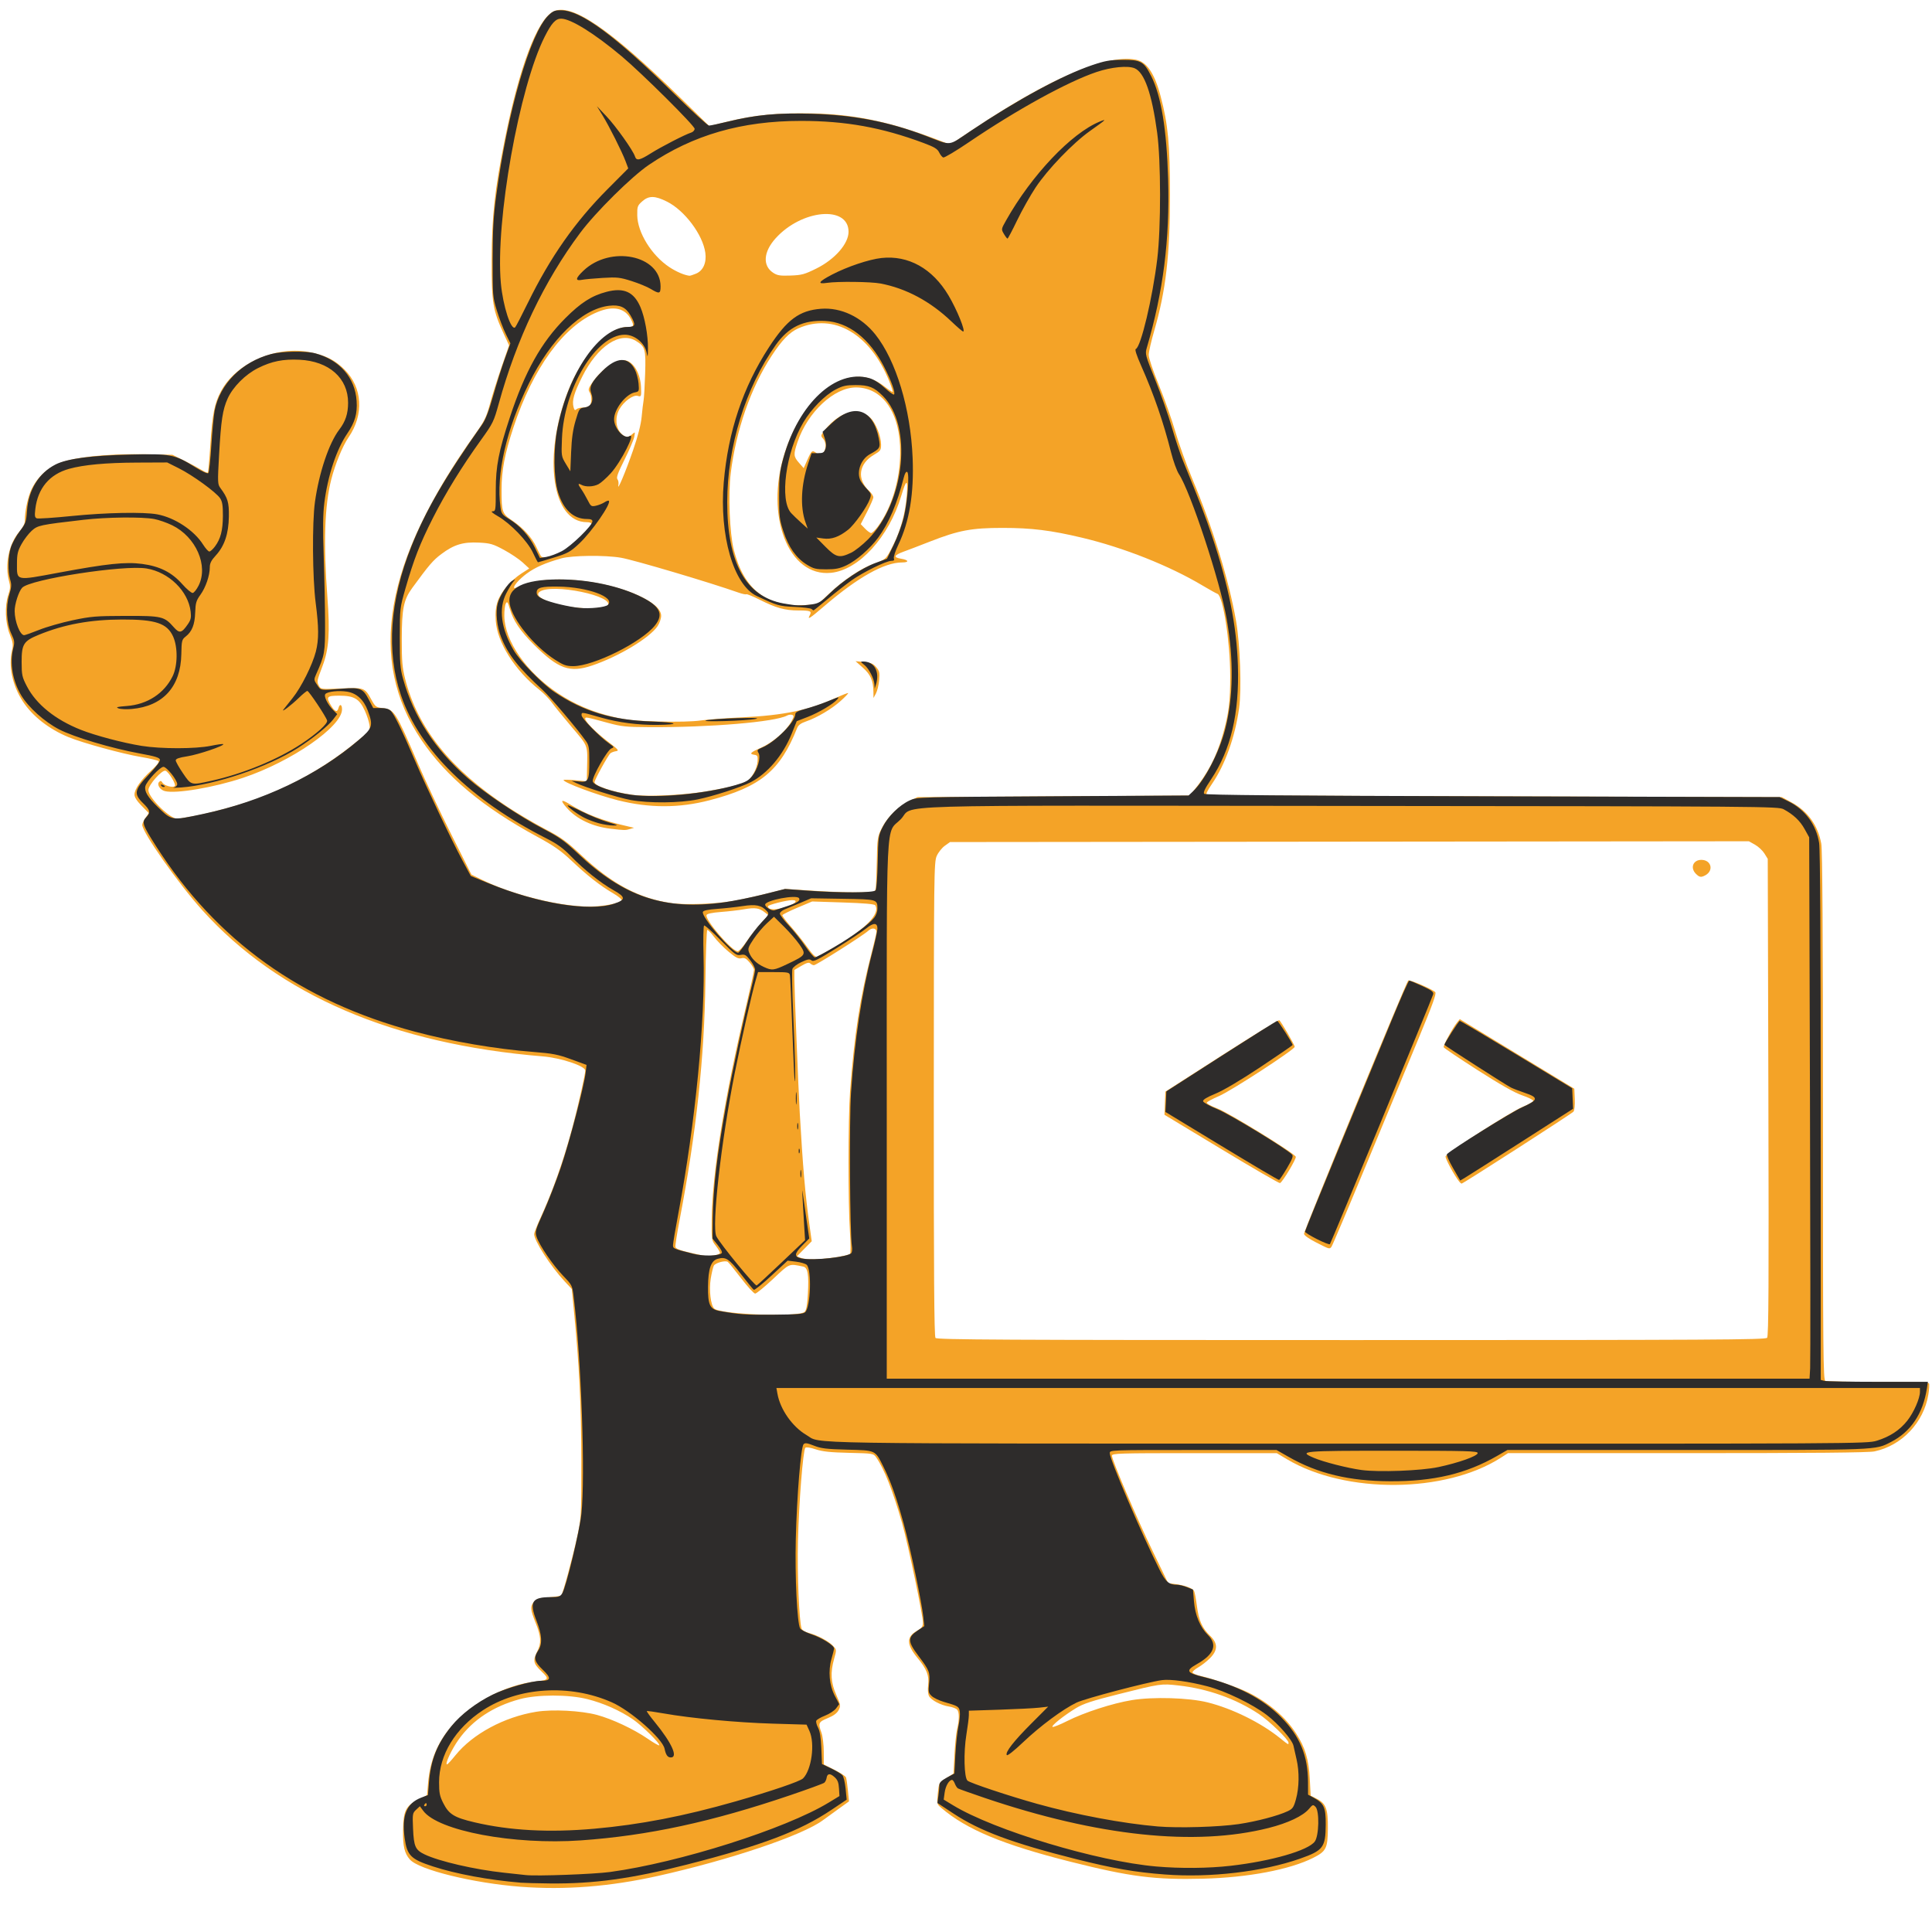
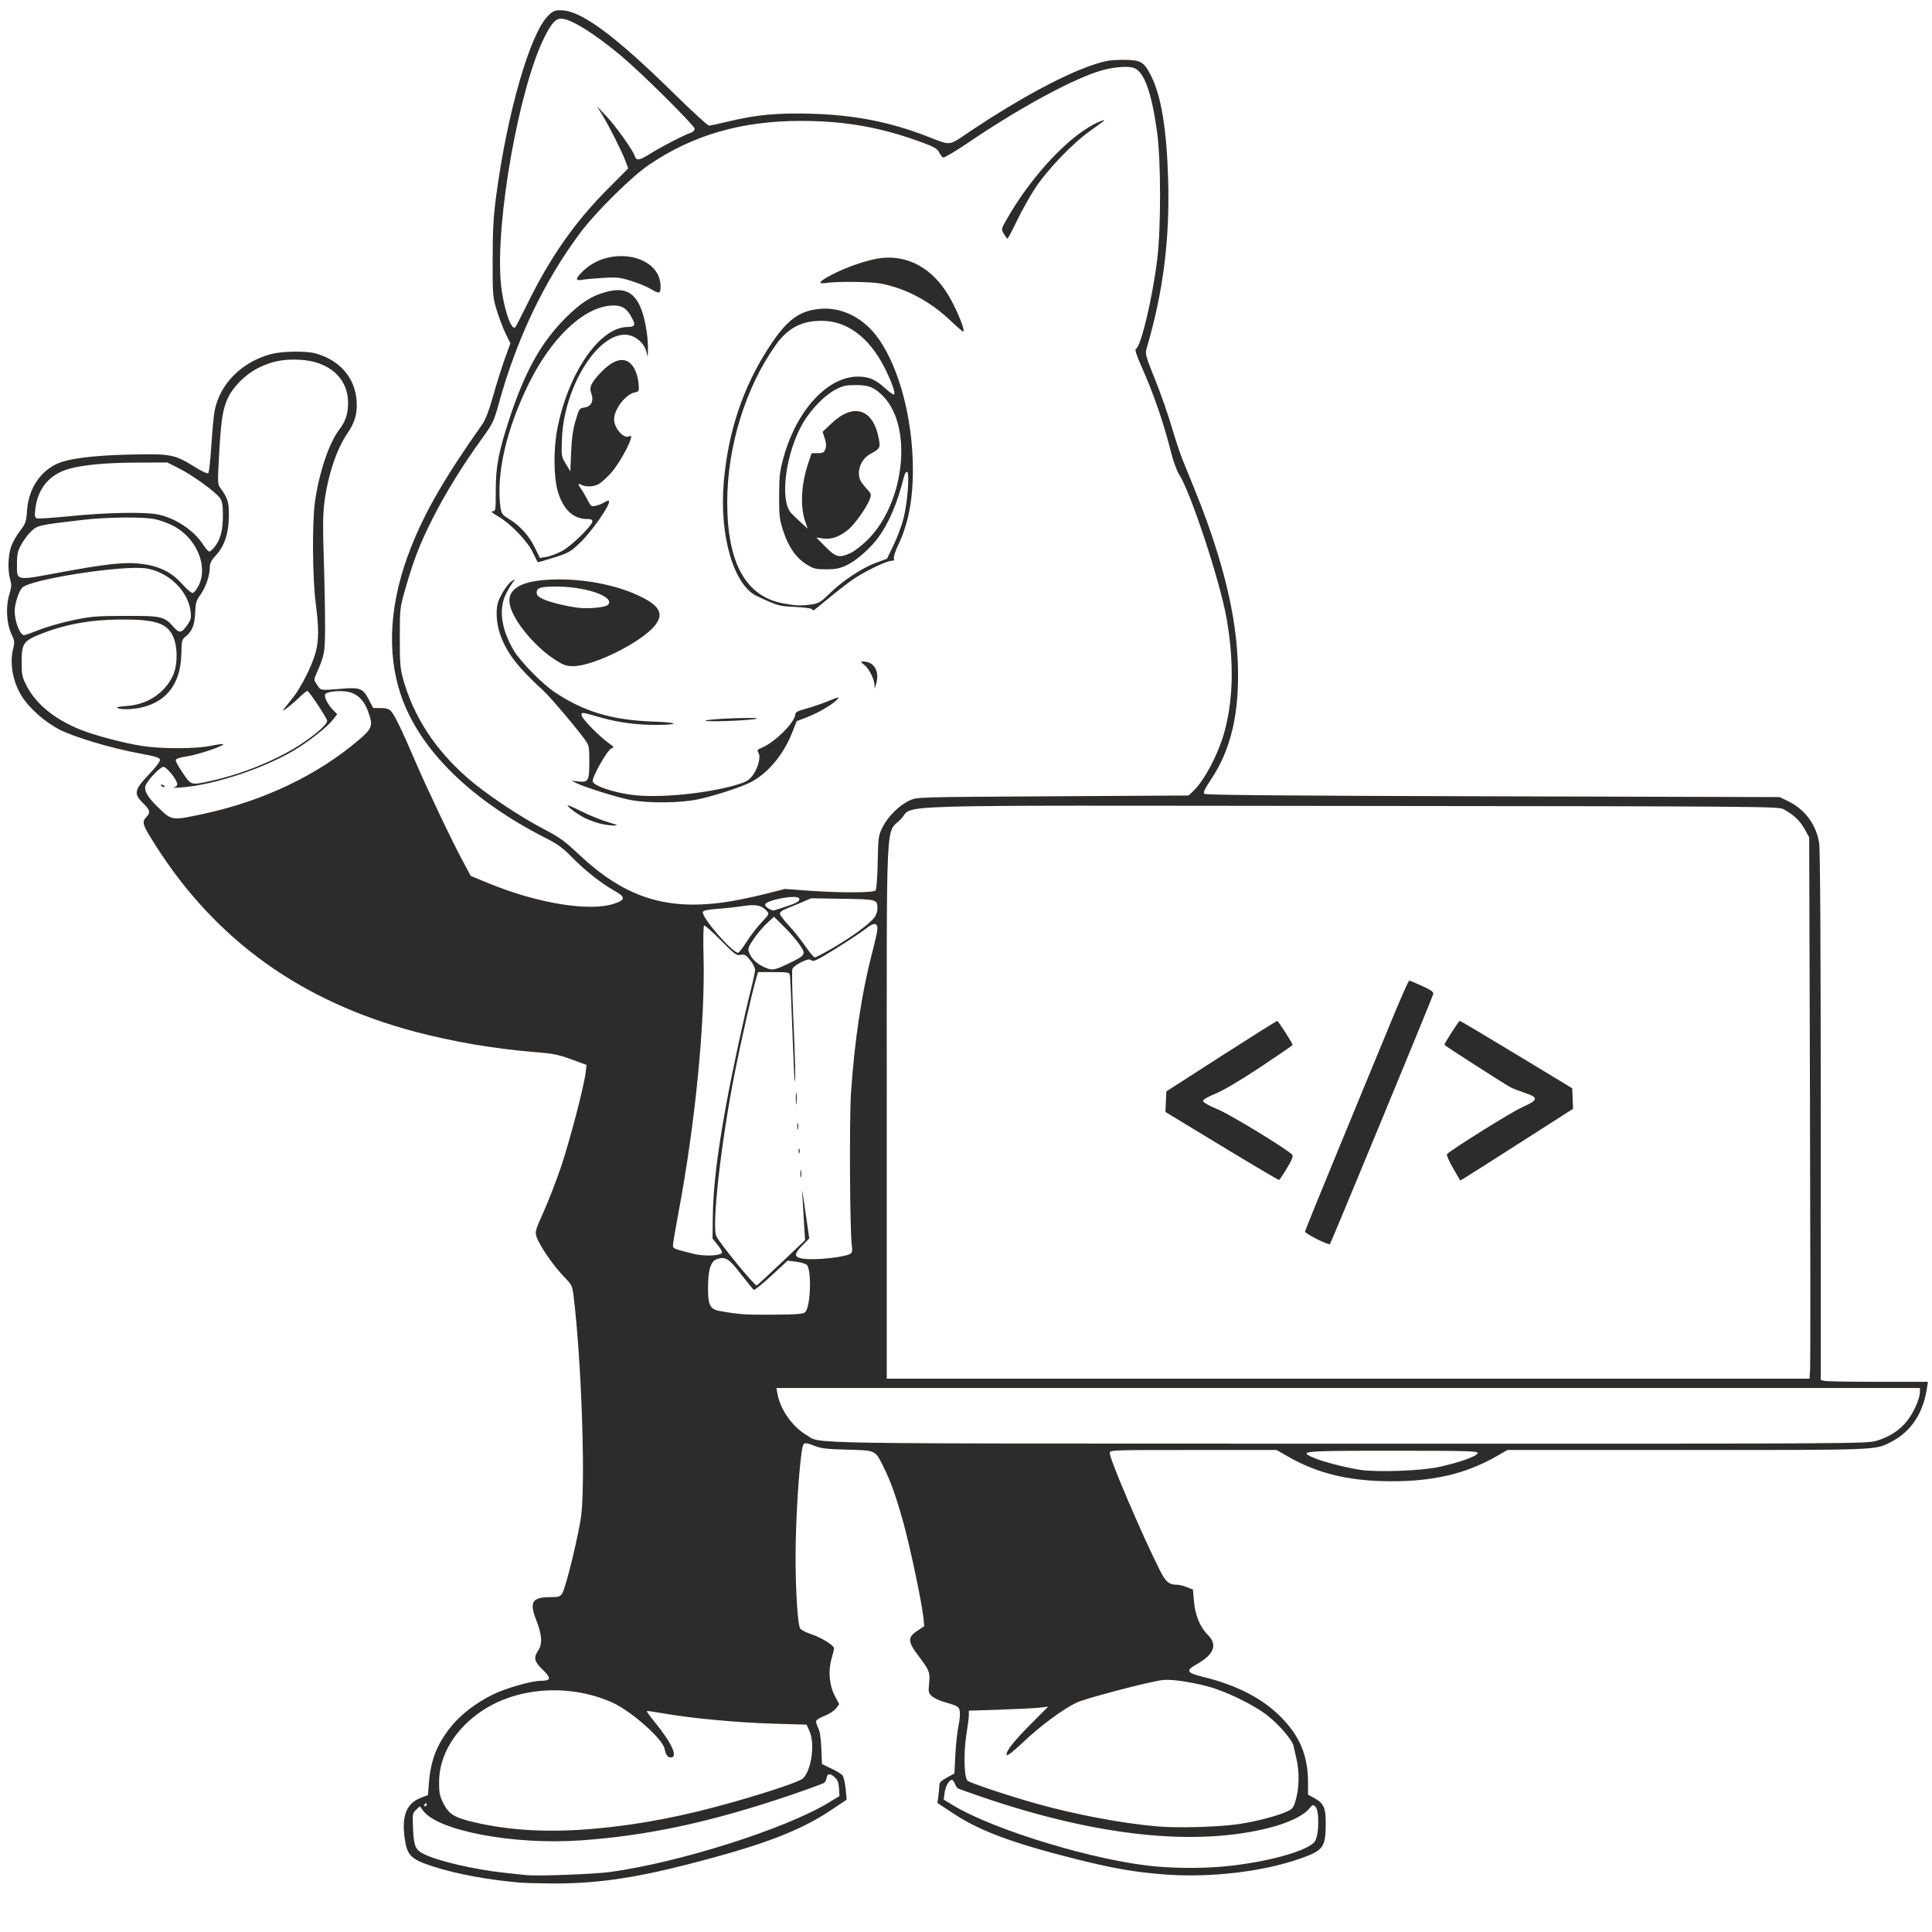
<svg xmlns="http://www.w3.org/2000/svg" width="800" height="800" version="1.1" viewBox="0 0 330 330">
  <g transform="translate(0,33)">
    <g transform="translate(91.924 -140.3)" stroke-width=".265">
-       <path d="m-3.029 429.57c-8.07-0.619-17.33-2.898-18.88-4.647-0.927-1.045-1.214-2.268-1.174-4.989 0.05-3.352 0.458-4.175 2.601-5.249l1.498-0.751 0.172-2.027c0.346-4.068 1.747-7.307 4.428-10.233 3.442-3.756 8.951-6.594 13.885-7.152 2.37-0.268 2.453-0.409 1.037-1.765-1.376-1.318-1.483-1.839-0.696-3.382 0.726-1.422 0.665-2.531-0.265-4.853-0.924-2.308-0.967-2.812-0.31-3.624 0.398-0.491 0.843-0.627 2.497-0.763 1.107-0.09 2.087-0.239 2.178-0.33 0.27-0.27 1.946-6.447 2.716-10.01 0.704-3.256 0.715-3.456 0.71-12.965-4e-3 -9.396-0.353-16.431-1.284-25.861l-0.345-3.502-1.193-1.275c-2.397-2.563-5.235-6.954-5.235-8.101 0-0.214 0.427-1.319 0.948-2.455 2.24-4.881 4.075-10.069 5.642-15.956 0.938-3.524 2.142-8.874 2.142-9.52 0-0.781-4.168-2.169-7.276-2.424-25.562-2.097-45.075-10.476-58.139-24.965-4.07-4.514-10.255-13.304-10.255-14.575 0-0.234 0.253-0.781 0.563-1.216l0.563-0.791-1.225-1.243c-0.818-0.83-1.225-1.47-1.225-1.925 0-0.944 1.073-2.488 2.857-4.113 0.959-0.873 1.412-1.46 1.244-1.611-0.146-0.131-1.515-0.449-3.043-0.708-3.144-0.532-9.908-2.386-12.325-3.379-3.35-1.376-6.183-3.596-7.832-6.139-1.78-2.745-2.452-5.996-1.808-8.75 0.206-0.883 0.139-1.329-0.403-2.691-0.779-1.953-0.88-4.875-0.236-6.767 0.326-0.958 0.355-1.434 0.134-2.23-0.791-2.849-0.064-6.42 1.736-8.522 0.605-0.706 0.952-1.381 0.943-1.831-0.03-1.549 0.538-4.199 1.171-5.465 1.265-2.532 3.322-4.141 6.247-4.885 2.9-0.739 8.001-1.141 13.167-1.038l4.63 0.092 1.984 0.982c1.091 0.54 2.422 1.253 2.958 1.584 0.535 0.331 1.032 0.544 1.103 0.473 0.071-0.071 0.266-2.249 0.434-4.839 0.331-5.126 0.698-6.969 1.795-9.028 2.606-4.887 9.551-7.898 15.374-6.665 2.621 0.555 4.132 1.327 5.746 2.936 3.081 3.072 3.351 7.7 0.676 11.589-1.004 1.46-2.269 4.54-2.936 7.149-1.15 4.497-1.365 10.95-0.671 20.103 0.46 6.064 0.263 8.901-0.816 11.759-0.996 2.637-1.007 2.699-0.64 3.385 0.336 0.628 0.355 0.63 3.806 0.484 3.973-0.168 4.043-0.141 5.171 1.911 0.676 1.23 0.79 1.313 1.991 1.453 1.914 0.223 2.177 0.642 5.977 9.509 1.216 2.838 3.764 8.255 5.663 12.039l3.452 6.879 1.72 0.847c5.302 2.611 13.353 4.624 18.448 4.613 2.394-5e-3 5.16-0.55 5.489-1.082 0.083-0.135-0.583-0.676-1.481-1.202-2.212-1.296-4.312-2.942-7.058-5.53-1.835-1.73-3.025-2.562-5.873-4.108-9.286-5.04-15.558-10.275-19.772-16.503-9.308-13.756-6.361-30.532 9.189-52.31 1.56-2.185 1.887-2.853 2.497-5.108 0.386-1.427 1.28-4.264 1.986-6.305l1.284-3.711-0.889-1.925c-1.892-4.095-2.101-5.357-2.084-12.585 0.018-7.458 0.514-12.023 2.244-20.638 2.485-12.373 5.535-20.455 8.25-21.858 3.046-1.575 9.633 2.877 21.639 14.625l5.038 4.93 2.838-0.699c4.396-1.083 7.924-1.486 13.024-1.485 8.46 5.3e-4 14.844 1.296 24.092 4.89l1.206 0.469 3.968-2.654c12.935-8.651 22.658-12.816 27.709-11.868 1.888 0.354 3.224 2.329 4.272 6.313 1.263 4.8 1.573 8.116 1.576 16.864 4e-3 10.222-0.704 16.324-2.679 23.103-0.517 1.773-0.941 3.64-0.944 4.149-3e-3 0.542 0.715 2.681 1.731 5.159 0.954 2.328 2.217 5.9 2.807 7.938 0.589 2.037 1.906 5.701 2.927 8.142 3.503 8.38 6.191 17.104 7.44 24.145 0.705 3.978 0.981 11.787 0.528 14.98-0.698 4.922-2.37 9.596-4.612 12.886-0.869 1.276-1.095 1.767-0.898 1.955 0.036 0.035 22.152 0.124 49.146 0.198l49.08 0.135 1.659 0.899c2.754 1.494 4.485 3.897 5.065 7.031 0.201 1.086 0.288 15.236 0.288 46.594 0 40.822 0.039 45.05 0.419 45.195 0.23 0.088 4.271 0.161 8.98 0.161 5.136 0 8.624 0.101 8.717 0.252 0.086 0.139 0.037 0.987-0.107 1.885-0.771 4.786-4.524 8.748-9.224 9.738-0.985 0.207-10.494 0.295-31.991 0.295h-30.589l-1.222 0.784c-9.479 6.082-26.505 6.211-36.497 0.275l-1.782-1.058h-14.074c-12.9 0-14.074 0.036-14.074 0.436 0 0.761 4.197 10.598 6.949 16.288l2.65 5.479 1.22 0.159c1.645 0.214 2.971 0.703 3.214 1.185 0.11 0.218 0.326 1.373 0.48 2.567 0.318 2.471 0.902 3.783 2.264 5.091 1.335 1.283 1.324 2.462-0.039 3.825-0.543 0.543-1.436 1.24-1.984 1.548-0.548 0.308-0.996 0.698-0.996 0.866s0.685 0.459 1.521 0.646c2.029 0.453 6.461 2.006 8.122 2.846 3.457 1.748 6.261 4.164 8.055 6.941 1.553 2.402 2.162 4.426 2.336 7.765l0.15 2.858 1.015 0.518c1.605 0.819 1.955 1.743 1.925 5.091-0.03 3.395-0.279 3.893-2.512 5.019-3.98 2.008-11.122 3.361-18.785 3.559-8.234 0.213-12.45-0.325-22.597-2.88-11.596-2.92-17.836-5.518-22.146-9.219-0.754-0.648-0.766-0.699-0.583-2.483 0.187-1.819 0.189-1.823 1.431-2.595l1.243-0.773 0.168-3.226c0.093-1.774 0.299-3.762 0.458-4.417 0.375-1.54 0.376-2.833 3e-3 -3.281-0.163-0.196-0.781-0.434-1.374-0.529-1.421-0.227-3.053-1.077-3.433-1.789-0.183-0.342-0.243-1.095-0.15-1.881 0.194-1.634-0.226-2.702-1.821-4.64-1.884-2.289-1.918-3.583-0.121-4.609 0.859-0.49 1.053-0.748 1.055-1.396 3e-3 -1.286-2.548-13.472-3.573-17.065-1.538-5.39-3.066-9.268-4.397-11.155-0.496-0.704-0.499-0.704-4.662-0.801-3.191-0.074-4.523-0.215-5.691-0.602-0.943-0.312-1.616-0.41-1.764-0.257-0.395 0.409-1.101 9.349-1.263 15.991-0.136 5.551 0.189 13.412 0.615 14.877 0.077 0.264 0.598 0.582 1.237 0.754 1.544 0.416 3.379 1.391 4.127 2.193 0.631 0.677 0.632 0.682 0.198 2.226-0.665 2.37-0.566 4.036 0.368 6.162 0.753 1.716 0.778 1.874 0.405 2.595-0.273 0.528-0.855 0.958-1.86 1.375-1.595 0.661-1.671 0.837-1.074 2.494 0.21 0.583 0.386 2.037 0.393 3.238l0.012 2.179 1.819 0.916c1 0.504 1.885 1.088 1.966 1.299 0.081 0.211 0.229 1.219 0.33 2.24l0.183 1.856-1.686 1.208c-0.927 0.665-2.179 1.572-2.781 2.016-3.523 2.597-15.846 6.756-28.168 9.506-8.187 1.827-15.863 2.431-23.483 1.847zm-11.108-22.448c2.941-3.649 8.341-6.557 13.819-7.441 2.757-0.445 7.646-0.191 10.348 0.536 2.623 0.706 6.299 2.433 8.692 4.081 0.997 0.687 1.874 1.188 1.949 1.113 0.244-0.245-2.93-3.375-4.524-4.46-2.188-1.491-5.038-2.751-7.758-3.432-3.232-0.809-8.545-0.802-11.557 0.016-4.501 1.222-8.011 3.538-10.389 6.854-1.234 1.72-2.449 4.327-1.997 4.282 0.1-0.01 0.737-0.707 1.416-1.549zm142.3-2.16c0-0.537-3.292-3.718-5.073-4.902-3.916-2.603-8.711-4.306-13.712-4.868-2.985-0.336-3.055-0.326-10.288 1.495-4.488 1.129-5.979 1.619-7.212 2.368-2.109 1.281-4.37 3.095-4.008 3.215 0.162 0.054 1.274-0.394 2.471-0.996 2.954-1.486 7.745-3.036 11.064-3.581 3.627-0.595 9.745-0.411 12.946 0.39 4.219 1.056 9.06 3.445 12.357 6.096 1.482 1.192 1.455 1.178 1.455 0.782zm81.751-69.159c0.253-0.305 0.3-9.252 0.215-41.096l-0.109-40.706-0.567-0.917c-0.312-0.504-1.036-1.181-1.611-1.503l-1.044-0.587-136.45 0.135-0.893 0.637c-0.491 0.35-1.112 1.132-1.38 1.738-0.466 1.053-0.487 2.863-0.5 41.532-0.01 29.832 0.066 40.527 0.288 40.794 0.253 0.305 11.46 0.363 71.012 0.363 61.992 0 70.751-0.048 71.035-0.39zm-77.054-16.295c-1.252-0.64-2.05-1.211-2.05-1.467 0-0.569 17.478-43.056 17.799-43.266 0.267-0.175 4.061 1.455 4.612 1.98 0.245 0.234-0.397 2.027-2.81 7.844-1.72 4.147-5.717 13.791-8.883 21.431-3.165 7.64-5.874 14.039-6.02 14.221-0.353 0.441-0.303 0.455-2.648-0.744zm-16.15-15.919-9.734-5.876 0.076-1.975 0.076-1.975 9.623-6.165c5.293-3.391 9.716-6.107 9.831-6.037 0.292 0.18 2.639 4.219 2.639 4.541 0 0.466-10.905 7.56-12.95 8.424-1.083 0.458-2.012 0.959-2.063 1.113-0.051 0.155 0.775 0.609 1.837 1.01 1.933 0.729 13.127 7.623 13.359 8.228 0.132 0.343-2.28 4.371-2.697 4.504-0.146 0.046-4.645-2.56-9.998-5.792zm40.621 5.55c-0.866-1.076-2.455-4.022-2.337-4.331 0.234-0.609 10.999-7.531 13.055-8.394 1.055-0.443 1.918-0.934 1.918-1.091s-0.849-0.574-1.886-0.928c-1.289-0.439-3.697-1.801-7.607-4.303-3.146-2.014-5.76-3.776-5.809-3.917-0.098-0.284 1.514-3.272 2.269-4.204l0.483-0.596 19.561 11.886 0.079 1.778c0.047 1.061-0.043 1.925-0.224 2.142-0.299 0.361-18.84 12.288-19.101 12.288-0.075 0-0.255-0.149-0.402-0.331zm40.418-52.586c-1.015-1.015-0.482-2.381 0.929-2.381 1.701 0 2.168 1.838 0.67 2.64-0.721 0.386-1 0.341-1.599-0.259zm-152.23 74.817c0.282-0.282 0.445-1.19 0.547-3.044 0.185-3.351-0.015-4.524-0.799-4.684-2.497-0.51-2.233-0.618-5.131 2.099-1.475 1.383-2.859 2.514-3.074 2.514-0.215 0-1.3-1.185-2.411-2.634s-2.133-2.705-2.273-2.791c-0.452-0.279-2.122 0.182-2.375 0.655-0.135 0.253-0.374 1.262-0.531 2.242-0.309 1.932-9e-3 4.493 0.595 5.082 1.048 1.023 14.501 1.511 15.451 0.56zm5.196-9.297c1.28-0.192 2.429-0.458 2.555-0.59 0.128-0.134 0.122-1.753-0.013-3.679-0.331-4.728-0.321-19.568 0.016-24.077 0.725-9.699 1.701-16.03 3.599-23.351 0.5-1.929 0.909-3.689 0.909-3.911 0-0.662-0.776-0.76-1.403-0.178-0.842 0.782-8.88 5.876-9.273 5.876-0.182 0-0.467-0.135-0.632-0.3-0.224-0.224-0.608-0.12-1.508 0.408l-1.208 0.708 2e-3 1.51c2e-3 1.725 0.696 18.955 0.923 22.941 0.52 9.089 0.943 14.012 1.623 18.88l0.42 3.005-2.533 2.572 0.643 0.257c0.91 0.364 3.17 0.336 5.88-0.071zm-20.649-0.338c0.546-0.09 0.992-0.286 0.992-0.435 0-0.149-0.327-0.699-0.728-1.222-0.716-0.936-0.727-1.006-0.689-4.523 0.085-7.806 2.176-20.735 5.928-36.64 0.72-3.053 1.304-5.732 1.299-5.953-6e-3 -0.221-0.347-0.795-0.758-1.276-0.595-0.695-0.881-0.84-1.4-0.71-0.522 0.131-0.966-0.099-2.218-1.148-0.861-0.722-1.976-1.863-2.478-2.536s-1.01-1.192-1.128-1.152c-0.119 0.04-0.263 3.941-0.32 8.67-0.158 13.017-1.551 25.942-4.403 40.843-0.442 2.31-0.767 4.393-0.722 4.63 0.059 0.31 0.786 0.592 2.593 1.005 2.952 0.675 2.771 0.655 4.032 0.447zm21.205-53.063c4.82-2.853 7.176-5.371 6.305-6.741-0.133-0.21-1.904-0.365-5.486-0.481l-5.289-0.171-2.507 1.056c-1.379 0.581-2.541 1.157-2.582 1.282-0.042 0.124 0.61 0.999 1.448 1.944 0.838 0.945 2.101 2.527 2.807 3.517 0.926 1.299 1.4 1.754 1.704 1.638 0.231-0.089 1.851-1.008 3.6-2.043zm-15.684-0.544c0.61-0.909 1.706-2.293 2.436-3.074l1.326-1.42-0.64-0.499c-0.952-0.742-1.647-0.848-3.481-0.53-0.911 0.158-2.71 0.367-3.996 0.466-1.531 0.117-2.385 0.297-2.47 0.521-0.306 0.797 4.327 6.19 5.318 6.19 0.219 0 0.898-0.744 1.508-1.654zm6.964-5.991c1.468-0.517 1.898-1.087 0.82-1.087-0.932 0-4.111 0.809-4.111 1.046 0 0.679 1.426 0.696 3.291 0.04zm-9.244-0.945c1.31-0.227 3.852-0.782 5.649-1.234l3.268-0.822 4.439 0.295c2.442 0.163 5.88 0.295 7.641 0.295 3.106 0 3.206-0.018 3.333-0.595 0.072-0.327 0.163-2.441 0.203-4.696 0.069-3.857 0.116-4.189 0.797-5.575 0.939-1.912 2.756-3.736 4.647-4.665l1.508-0.74 46.485-0.265 0.653-0.794c2.403-2.92 3.914-5.807 4.977-9.505 1.044-3.632 1.314-5.751 1.301-10.207-0.017-5.803-1.236-13.612-2.179-13.952-0.241-0.087-1.404-0.734-2.585-1.439-5.637-3.362-13.459-6.464-20.549-8.149-5.335-1.268-8.612-1.673-13.551-1.674-5.324-2e-3 -7.506 0.409-12.435 2.338-1.746 0.684-3.767 1.458-4.491 1.72-1.663 0.603-1.798 0.988-0.424 1.207 1.309 0.209 1.426 0.634 0.176 0.634-3.043 0-7.545 2.523-13.292 7.45-2.502 2.145-2.945 2.425-2.493 1.581 0.387-0.722 0.135-0.829-1.962-0.829-2.265 0-3.8-0.427-6.594-1.836-1.151-0.58-2.18-1-2.287-0.934s-0.714-0.063-1.348-0.288c-4.808-1.703-17.787-5.554-20.036-5.945-2.722-0.473-8.364-0.411-10.221 0.112-2.722 0.767-4.447 1.526-5.886 2.589-1.313 0.97-2.392 2.212-2.141 2.464 0.063 0.063 0.883-0.2 1.822-0.585 4.169-1.709 13.634-0.796 19.409 1.872 2.57 1.187 3.862 2.347 3.862 3.465 0 0.473-0.271 1.264-0.603 1.758-1.354 2.019-6.677 5.22-11.215 6.743-3.812 1.28-5.742 0.584-9.909-3.57-2.349-2.342-3.53-4.09-4.112-6.087-0.359-1.23-0.457-1.362-0.696-0.935-0.153 0.273-0.267 1.235-0.253 2.136 0.065 4.256 3.777 9.6 9.154 13.178 2.863 1.905 5.853 3.184 9.432 4.035 2.275 0.541 3.688 0.685 7.805 0.794 3.121 0.083 5.83 0.018 7.144-0.171 1.164-0.167 4.379-0.41 7.144-0.54 7.017-0.329 11.508-1.263 15.957-3.318 1.093-0.505 2.032-0.873 2.087-0.817 0.055 0.055-0.516 0.655-1.27 1.333-1.534 1.379-4.043 2.865-5.915 3.503-0.882 0.301-1.321 0.624-1.518 1.119-2.897 7.3-6.259 10.076-14.949 12.342-5.212 1.359-10.282 1.36-15.691 3e-3 -3.523-0.884-9.26-3.024-9.26-3.454 0-0.081 0.893-0.066 1.984 0.033l1.984 0.18 0.043-2.087c0.087-4.261 0.266-3.772-2.623-7.188-1.442-1.706-2.984-3.603-3.425-4.216-0.442-0.613-1.385-1.575-2.095-2.137-4.184-3.31-7.213-8.099-7.449-11.781-0.091-1.419-2e-3 -2.338 0.322-3.313 0.53-1.596 2.248-3.607 4.093-4.79l1.302-0.836-1.11-1.023c-0.611-0.563-2.052-1.532-3.204-2.153-1.872-1.01-2.324-1.142-4.262-1.243-2.706-0.142-4.284 0.338-6.438 1.957-1.421 1.068-2.073 1.828-4.966 5.785-1.469 2.01-1.78 3.532-1.788 8.744-5e-3 3.761 0.088 4.871 0.57 6.778 2.129 8.424 7.834 15.539 17.586 21.935 1.701 1.115 4.548 2.791 6.327 3.723 2.748 1.44 3.657 2.093 6.048 4.341 5.408 5.086 10.018 7.542 15.637 8.33 2.272 0.319 7.488 0.127 10.435-0.383zm-20.902-12.334c-3.159-0.371-5.829-1.641-7.533-3.582-1.149-1.309-0.99-1.534 0.456-0.645 2.986 1.837 5.568 2.814 10.253 3.88l0.794 0.181-0.661 0.2c-0.803 0.243-0.969 0.241-3.307-0.033zm44.856-23.394c-0.022-1.897-0.481-2.947-1.803-4.12l-1.248-1.108 1.44 0.133c1.16 0.107 1.565 0.278 2.083 0.88 0.564 0.656 0.626 0.931 0.507 2.244-0.075 0.823-0.322 1.842-0.551 2.263l-0.415 0.766-0.012-1.058zm-116.43 21.291c2.505-0.414 8.269-1.951 10.716-2.858 6.65-2.464 11.94-5.456 17.292-9.783 2.445-1.976 2.474-2.014 2.343-2.993-0.073-0.546-0.435-1.652-0.804-2.458-0.916-2.001-1.833-2.536-4.345-2.537-2.177-1e-3 -2.33 0.196-1.367 1.754 0.626 1.013 1.024 1.131 1.225 0.362 0.206-0.788 0.606-0.64 0.606 0.225 0 2.946-8.682 8.949-16.911 11.692-4.957 1.653-11.424 2.754-13.342 2.272-0.851-0.214-1.423-1.141-0.976-1.584 0.23-0.227 0.368-0.192 0.555 0.14 0.287 0.508 1.775 0.913 2.113 0.575 0.265-0.265-1.025-2.394-1.581-2.609-0.581-0.225-2.932 2.416-2.932 3.294 0 1.366 3.959 5.172 5.116 4.918 0.315-0.069 1.346-0.254 2.292-0.41zm87.577-4.235c3.702-0.605 6.127-1.185 7.135-1.706 0.884-0.457 1.856-2.213 1.933-3.49 0.052-0.87-0.023-1.024-0.535-1.097-0.956-0.136-0.705-0.411 1.085-1.191 1.966-0.856 4.281-2.825 5.151-4.379 0.515-0.92 0.55-1.12 0.219-1.247-0.217-0.083-0.617-0.032-0.889 0.114-2.055 1.1-13.149 2.035-23.491 1.981-4.026-0.021-4.776-0.099-7.144-0.743-3.712-1.01-3.837-1.032-3.837-0.7 0 0.506 1.802 2.318 3.896 3.92 1.764 1.349 1.931 1.547 1.371 1.627-0.35 0.05-0.783 0.211-0.961 0.357-0.396 0.325-2.719 4.548-2.719 4.943 0 0.632 3.156 1.683 6.475 2.157 2.382 0.34 8.565 0.066 12.311-0.546zm-16.599-31.705c1.662-1.662-9.669-4.002-11.604-2.396-1.393 1.156 4.547 2.947 9.229 2.784 1.145-0.04 2.2-0.212 2.375-0.387zm37.942-2.16c2.351-2.234 5.35-4.251 7.442-5.006 2.241-0.809 2.215-0.785 3.43-3.2 1.331-2.646 2.124-5.585 2.35-8.706 0.195-2.698-0.099-2.624-0.952 0.239-2.092 7.024-7.231 12.667-11.982 13.157-7.28 0.751-11.34-9.669-7.951-20.411 2.329-7.383 7.228-12.65 12.133-13.043 1.842-0.148 3.381 0.391 5.177 1.814 0.577 0.457 1.095 0.785 1.152 0.729 0.056-0.056-0.207-0.871-0.584-1.81-3.252-8.094-9.474-11.714-15.529-9.035-1.495 0.661-2.823 2.031-4.574 4.716-3.539 5.429-6.067 12.686-6.97 20.007-0.452 3.662-0.191 10.26 0.516 13.08 1.702 6.785 5.596 9.819 12.155 9.469l2.206-0.118zm-45.737-7.069c1.336-0.664 5.079-4.224 5.079-4.831 0-0.145-0.349-0.264-0.777-0.264-5.953 0-7.563-11.156-3.228-22.357 2.382-6.154 6.84-10.98 10.141-10.98 1.108 0 1.196-0.189 0.615-1.313-0.997-1.928-2.988-2.364-5.7-1.248-5.812 2.391-11.028 9.558-14.387 19.767-1.478 4.492-2.011 7.295-2.011 10.571 0 3.843 0.088 4.098 1.831 5.282 1.868 1.268 3.341 2.882 4.085 4.475 0.316 0.675 0.675 1.387 0.798 1.582 0.307 0.484 1.77 0.202 3.552-0.684zm54.021-4.367c2.308-3.114 3.757-7.874 3.807-12.502 0.072-6.757-2.918-11.221-7.529-11.239-3.756-0.015-8.282 4.2-10.012 9.324-0.72 2.131-0.695 2.471 0.253 3.551l0.801 0.912 0.651-1.472c0.701-1.586 0.796-1.651 1.554-1.077 1.191 0.902 2.135-1.355 1.062-2.54-0.391-0.432-0.36-0.545 0.416-1.511 2.489-3.097 5.704-3.925 7.725-1.988 0.898 0.86 1.807 3.16 1.807 4.571 0 0.935-0.104 1.084-1.207 1.731-2.633 1.543-2.974 4.173-0.802 6.202 0.378 0.353 0.686 0.829 0.686 1.058-2.6e-4 0.229-0.484 1.355-1.074 2.502l-1.074 2.085 0.727 0.759c0.4 0.417 0.873 0.759 1.052 0.759s0.7-0.506 1.158-1.125zm-41.824-13.016c0.845-2.453 1.344-4.402 1.466-5.724 0.102-1.103 0.25-2.353 0.329-2.778s0.199-2.477 0.266-4.559c0.135-4.213 0.014-4.642-1.586-5.618-2.713-1.654-6.554 0.903-9.152 6.093-1.419 2.835-1.778 4.082-1.498 5.2 0.132 0.527 0.251 0.626 0.479 0.399 0.167-0.167 0.672-0.303 1.123-0.303 0.451 0 0.963-0.143 1.138-0.318 0.407-0.407 0.409-1.66 2e-3 -2.311-0.264-0.422-0.194-0.679 0.428-1.577 1.859-2.683 4.507-4.342 6.013-3.766 1.266 0.484 2.245 2.337 2.344 4.435 0.078 1.65 0.047 1.736-0.55 1.546-0.764-0.242-2.384 0.935-3.142 2.284-0.762 1.356-0.648 3.116 0.265 4.088 0.718 0.764 1.21 0.811 1.922 0.182 0.513-0.453 0.521-0.444 0.345 0.463-0.099 0.509-0.849 2.262-1.667 3.894-1.134 2.262-1.418 3.052-1.195 3.321 0.161 0.194 0.234 0.644 0.162 1-0.258 1.278 1.251-2.305 2.508-5.952zm10.76-30.168c1.213-0.507 1.815-1.865 1.58-3.562-0.429-3.09-3.534-7.231-6.556-8.74-2.062-1.031-3.105-1.039-4.23-0.034-0.8 0.715-0.86 0.885-0.84 2.378 0.04 2.943 2.45 6.835 5.476 8.844 1.182 0.785 2.56 1.378 3.436 1.479 0.114 0.013 0.624-0.15 1.134-0.363zm20.55-0.871c3.152-1.562 5.493-4.234 5.493-6.27 0-4.559-8.009-3.837-12.469 1.124-2.075 2.308-2.239 4.668-0.407 5.872 0.707 0.465 1.173 0.539 2.975 0.475 1.903-0.068 2.386-0.199 4.408-1.202z" fill="#f4a327" />
      <path d="m-3.042 428.87c-5.493-0.464-10.968-1.48-14.949-2.775-3.765-1.224-4.402-1.861-4.811-4.813-0.538-3.88 0.314-5.972 2.819-6.929l1.158-0.442 0.159-2.022c0.315-4.001 1.38-6.698 3.847-9.748 1.625-2.009 4.256-4.02 7.048-5.389 2.272-1.114 6.649-2.363 8.281-2.363 1.687 0 1.756-0.465 0.277-1.883-1.463-1.403-1.613-2.029-0.787-3.276 0.753-1.137 0.664-2.664-0.298-5.123-1.251-3.196-0.762-4.005 2.421-4.005 1.354 0 1.625-0.085 1.976-0.621 0.642-0.98 2.966-10.608 3.285-13.611 0.683-6.431-0.018-26.289-1.306-36.94-0.251-2.074-0.266-2.106-1.812-3.716-1.74-1.812-4.065-5.218-4.536-6.645-0.288-0.874-0.213-1.144 1.178-4.231 0.817-1.814 2.143-5.231 2.946-7.594 1.496-4.402 3.967-13.828 4.25-16.213l0.158-1.333-2.61-0.958c-2.251-0.827-3.137-1-6.446-1.261-6.57-0.518-13.871-1.765-20.241-3.458-19.404-5.157-33.909-15.545-44.215-31.663-2.324-3.636-2.493-4.118-1.722-4.938 0.791-0.842 0.709-1.238-0.497-2.416-1.655-1.617-1.523-2.297 0.948-4.884 1.233-1.29 1.972-2.275 1.918-2.555-0.07-0.36-0.78-0.581-3.412-1.062-4.867-0.89-11.287-2.805-13.82-4.123-2.516-1.309-5.221-3.74-6.459-5.804-1.482-2.471-2.003-5.527-1.37-8.041 0.261-1.036 0.226-1.319-0.303-2.432-0.841-1.77-1.005-4.648-0.383-6.703 0.394-1.301 0.423-1.742 0.168-2.591-0.435-1.451-0.379-3.982 0.121-5.532 0.235-0.728 0.917-1.962 1.515-2.742 1.011-1.319 1.098-1.567 1.24-3.535 0.255-3.549 2.032-6.416 4.877-7.867 1.919-0.979 6.095-1.535 12.711-1.692 7.002-0.166 7.595-0.05 11.181 2.185 1.151 0.717 2.056 1.123 2.195 0.984 0.13-0.13 0.363-2.258 0.517-4.728 0.154-2.47 0.409-5.147 0.565-5.947 0.891-4.57 4.653-8.338 9.644-9.659 1.864-0.493 5.92-0.56 7.54-0.124 4.163 1.121 6.804 4.161 7.064 8.132 0.142 2.169-0.277 3.633-1.596 5.57-1.854 2.723-3.336 7.207-3.923 11.87-0.235 1.865-0.262 4.363-0.099 9.195 0.123 3.649 0.226 8.777 0.229 11.397 6e-3 4.994-0.056 5.344-1.518 8.638-0.412 0.928-0.405 0.999 0.175 1.852 0.662 0.974 0.412 0.939 4.408 0.617 2.911-0.234 3.417-0.023 4.387 1.834l0.772 1.478 1.257 5.3e-4c0.884 5.3e-4 1.407 0.151 1.762 0.506 0.585 0.585 1.965 3.427 4.123 8.491 1.893 4.441 6.222 13.546 8.109 17.056l1.418 2.636 3.09 1.267c8.35 3.424 17.197 4.859 21.383 3.468 2.03-0.674 2.008-1.129-0.114-2.316-2.158-1.207-5.048-3.517-7.293-5.831-1.281-1.32-2.312-2.072-4.043-2.948-13.033-6.595-21.781-15.188-24.952-24.512-2.524-7.421-1.922-16.137 1.753-25.36 2.458-6.169 5.797-11.927 12.108-20.876 0.583-0.826 1.158-2.324 1.881-4.895 0.573-2.037 1.471-4.89 1.996-6.34l0.954-2.636-0.785-1.598c-0.432-0.879-1.116-2.669-1.519-3.979-0.716-2.324-0.733-2.533-0.728-8.731 4e-3 -5.053 0.127-7.268 0.601-10.848 1.888-14.258 5.813-27.836 8.916-30.843 0.815-0.789 1.104-0.905 2.222-0.888 3.382 0.05 9.196 4.346 19.216 14.202 3.071 3.02 5.772 5.491 6.002 5.491s1.648-0.299 3.149-0.664c4.879-1.187 8.482-1.528 14.37-1.359 7.204 0.207 13.193 1.362 19.447 3.752 4.62 1.765 3.741 1.858 7.736-0.817 7.955-5.328 15.696-9.524 20.707-11.223 2.257-0.765 3.022-0.9 5.204-0.915 3.127-0.022 3.664 0.28 4.915 2.771 1.712 3.408 2.647 9.089 2.893 17.584 0.299 10.329-0.825 19.214-3.651 28.852-0.301 1.027-0.243 1.246 1.435 5.424 0.962 2.394 2.233 6.021 2.826 8.058 0.593 2.037 1.443 4.597 1.889 5.689 3.051 7.465 3.858 9.557 5.01 12.999 2.813 8.401 4.197 15.324 4.408 22.058 0.258 8.213-1.2 14.409-4.58 19.458-1.066 1.593-1.382 2.262-1.169 2.475 0.21 0.21 14.048 0.329 49.293 0.425l49.001 0.132 1.479 0.726c2.854 1.401 4.744 3.96 5.256 7.115 0.18 1.11 0.274 17.022 0.275 46.698l3e-3 45.014 0.595 0.16c0.327 0.088 4.446 0.161 9.151 0.163l8.556 4e-3 -0.173 1.125c-0.665 4.312-2.757 7.426-6.154 9.159-2.735 1.395-1.788 1.358-34.825 1.358h-30.676l-1.746 1.006c-5.285 3.046-10.859 4.367-18.283 4.332-6.997-0.032-12.339-1.312-17.317-4.149l-2.088-1.19h-14.242c-14.22 0-14.242 8e-4 -14.242 0.547 0 1.054 5.485 13.888 8.506 19.902 1.057 2.105 1.603 2.57 3.015 2.57 0.351 0 1.101 0.185 1.665 0.411l1.026 0.411 0.17 2.014c0.202 2.39 1.04 4.404 2.399 5.762 1.657 1.657 1.03 3.304-1.887 4.95-1.996 1.127-1.809 1.488 1.148 2.213 5.668 1.39 10.06 3.665 13.197 6.836 3.232 3.267 4.614 6.596 4.624 11.138l5e-3 2.117 0.97 0.529c1.751 0.955 2.071 1.67 2.05 4.582-0.028 3.894-0.43 4.429-4.366 5.812-6.383 2.243-15.393 3.298-23.13 2.709-5.111-0.389-8.792-1.028-15.197-2.637-10.772-2.707-16.363-4.784-20.869-7.754l-2.763-1.821 0.166-1.21c0.091-0.665 0.166-1.484 0.166-1.818 0-0.455 0.324-0.784 1.284-1.307l1.284-0.699 0.167-3.22c0.092-1.771 0.327-3.963 0.523-4.871 0.196-0.908 0.302-2.019 0.236-2.468-0.129-0.876-0.269-0.963-2.712-1.668-0.807-0.233-1.745-0.682-2.084-0.998-0.553-0.515-0.6-0.731-0.455-2.115 0.2-1.913 0.064-2.271-1.796-4.726-1.876-2.476-1.905-3.178-0.183-4.332l1.158-0.776-0.161-1.536c-0.262-2.508-2.212-11.777-3.351-15.931-1.237-4.511-2.252-7.359-3.522-9.879-1.38-2.738-1.228-2.668-6.13-2.795-3.553-0.092-4.466-0.202-5.682-0.684-1.15-0.456-1.514-0.507-1.768-0.247-0.465 0.477-1.146 8.773-1.332 16.23-0.159 6.358 0.223 14.271 0.734 15.226 0.131 0.244 1.005 0.7 1.942 1.012 1.749 0.582 3.857 1.902 3.857 2.415 0 0.159-0.193 0.953-0.429 1.764-0.604 2.078-0.382 4.541 0.573 6.356l0.737 1.4-0.529 0.716c-0.291 0.394-1.141 0.955-1.89 1.246-0.749 0.291-1.422 0.686-1.497 0.877-0.075 0.191 0.065 0.727 0.311 1.191 0.306 0.577 0.482 1.689 0.556 3.52l0.108 2.677 1.564 0.748c0.86 0.411 1.728 0.933 1.927 1.159 0.2 0.227 0.446 1.259 0.547 2.295l0.184 1.883-2.603 1.742c-5.447 3.646-11.81 6.054-24.696 9.348-9.421 2.408-15.908 3.3-23.416 3.221-2.183-0.023-4.445-0.082-5.027-0.131zm15.346-1.825c11.771-1.594 29.925-7.356 37.306-11.84l1.852-1.125-0.081-1.313c-0.062-1.011-0.237-1.453-0.757-1.921-0.777-0.699-1.243-0.649-1.361 0.146-0.045 0.305-0.224 0.672-0.397 0.815-0.173 0.143-2.77 1.094-5.77 2.114-13.491 4.584-24.323 6.921-35.82 7.73-11.427 0.804-24.374-1.626-26.905-5.049l-0.578-0.782-0.64 0.595c-0.613 0.569-0.635 0.71-0.525 3.241 0.133 3.04 0.391 3.62 1.952 4.377 2.445 1.186 8.611 2.611 13.6 3.141 1.528 0.163 3.195 0.343 3.704 0.401 1.862 0.211 11.589-0.146 14.42-0.529zm105.97-1.053c6.961-0.799 13.245-2.61 14.376-4.144 0.727-0.986 0.818-5.232 0.127-5.926-0.419-0.421-0.487-0.401-1.111 0.341-1.025 1.218-3.586 2.431-6.9 3.268-12.554 3.171-29.184 1.411-48.489-5.13-2.362-0.8-4.423-1.535-4.58-1.632-0.157-0.097-0.395-0.463-0.528-0.813-0.133-0.35-0.345-0.636-0.472-0.636-0.508 0-1.112 1.031-1.268 2.164l-0.164 1.2 1.591 0.967c7.058 4.287 24.64 9.584 34.718 10.46 4.144 0.36 8.913 0.315 12.7-0.119zm-108.73-6.329c7.83-0.691 15.394-2.152 24.196-4.676 6.131-1.758 10.995-3.416 11.501-3.922 1.463-1.463 2.069-5.953 1.093-8.102l-0.491-1.082-5.787-0.171c-6.104-0.181-13.975-0.918-18.619-1.744-1.528-0.272-2.824-0.451-2.881-0.398-0.056 0.053 0.564 0.911 1.379 1.906 2.881 3.522 4.008 6.011 2.722 6.011-0.547 0-0.844-0.416-1.071-1.499-0.361-1.726-5.782-6.492-9.007-7.919-7.16-3.167-15.935-2.629-22.009 1.349-4.72 3.092-7.498 7.647-7.498 12.296 0 1.832 0.111 2.378 0.728 3.596 0.954 1.884 1.87 2.446 5.299 3.251 6.043 1.42 12.754 1.782 20.445 1.104zm110.16-0.804c2.994-0.445 6.65-1.406 8.3-2.183 0.869-0.409 1.039-0.652 1.429-2.05 0.557-1.994 0.598-4.697 0.103-6.823-0.21-0.903-0.445-1.94-0.521-2.303-0.216-1.03-2.59-3.766-4.574-5.274-2.451-1.862-7.084-4.099-10.133-4.892-3.171-0.825-6.33-1.256-7.758-1.057-2.55 0.354-13.132 3.139-14.599 3.842-2.33 1.118-6.209 3.997-9.151 6.794-1.54 1.464-2.654 2.339-2.76 2.167-0.296-0.478 1.16-2.349 4.195-5.39l2.878-2.884-1.55 0.176c-0.852 0.097-3.901 0.252-6.775 0.346l-5.226 0.17v0.756c0 0.416-0.19 1.915-0.422 3.332-0.496 3.027-0.394 7.312 0.188 7.858 0.428 0.402 7.104 2.626 11.908 3.966 6.694 1.868 14.61 3.351 20.605 3.862 3.5 0.298 10.479 0.091 13.863-0.411zm-138.75-3.305c0-0.146-0.052-0.265-0.117-0.265-0.064 0-0.19 0.119-0.28 0.265-0.09 0.146-0.037 0.265 0.117 0.265 0.154 0 0.28-0.119 0.28-0.265zm172.81-57.666c3.474-0.737 6.713-1.892 6.713-2.395 0-0.348-1.791-0.397-14.53-0.397-15.54 0-16.162 0.056-13.472 1.21 1.644 0.705 5.784 1.762 8.158 2.082 2.973 0.401 10.176 0.127 13.13-0.5zm74.882-4.502c2.241-0.693 3.925-1.8 5.213-3.429 1.104-1.397 2.158-3.801 2.158-4.925v-0.652l-8.004-3e-3c-10.236-3e-3 -168.92-3e-3 -179.42 9e-5l-7.901 2e-3 0.178 0.992c0.482 2.689 2.555 5.635 4.955 7.042 2.661 1.559-3.891 1.455 92.596 1.474 87.281 0.017 88.565 0.01 90.223-0.502zm-11.384-12.379c0.057-0.982 0.043-21.788-0.031-46.236l-0.133-44.45-0.78-1.409c-0.79-1.427-1.903-2.477-3.585-3.384-0.9-0.485-2.954-0.501-73.811-0.567-82.833-0.077-74.407-0.328-77.009 2.293-2.6 2.619-2.373-2.141-2.373 49.928v45.61h157.62zm-84.235-22.053c-1.128-0.571-2.05-1.146-2.05-1.279s2.72-6.828 6.044-14.88 7.281-17.645 8.794-21.32c1.513-3.674 2.849-6.681 2.97-6.681 0.12 0 1.118 0.416 2.218 0.923 1.609 0.743 1.974 1.019 1.871 1.413-0.175 0.668-17.449 42.466-17.641 42.686-0.084 0.096-1.076-0.292-2.204-0.863zm-16.283-15.896-9.603-5.828 0.078-1.758 0.078-1.758 9.37-6.019c5.153-3.311 9.46-6.019 9.571-6.019 0.185 0 2.623 3.824 2.623 4.113 0 0.069-2.471 1.766-5.49 3.771-3.421 2.272-6.316 3.985-7.682 4.547-1.504 0.619-2.168 1.026-2.116 1.295 0.042 0.217 1.14 0.825 2.457 1.359 2.064 0.838 11.75 6.727 12.744 7.748 0.236 0.243 0.034 0.782-0.863 2.301-0.644 1.091-1.259 2.005-1.367 2.03-0.107 0.025-4.516-2.577-9.798-5.782zm39.505 3.732c-0.684-1.185-1.143-2.248-1.021-2.361 1.021-0.948 11.022-7.182 12.79-7.973 2.837-1.268 2.92-1.674 0.504-2.489-0.96-0.324-2.031-0.737-2.381-0.917-0.936-0.484-11.352-7.17-11.352-7.288 0-0.276 2.45-4.088 2.627-4.088 0.114 0 4.48 2.59 9.704 5.755l9.497 5.755 0.077 1.751 0.077 1.751-8.809 5.638c-4.845 3.101-9.183 5.859-9.64 6.129l-0.831 0.492zm-110.63 24.626c0.92-0.943 1.119-7.205 0.256-8.068-0.198-0.198-1.014-0.442-1.812-0.542l-1.452-0.181-2.771 2.566c-1.524 1.411-2.878 2.5-3.008 2.42-0.13-0.081-1.117-1.286-2.194-2.679-2.05-2.653-2.598-3.01-4-2.608-1.123 0.322-1.591 1.685-1.626 4.727-0.035 3.126 0.314 3.875 1.949 4.168 3.339 0.599 4.493 0.679 9.185 0.639 4.129-0.035 5.157-0.118 5.471-0.441zm-4.059-8.459 4.027-3.829-0.165-2.699c-0.328-5.357-0.372-6.3-0.261-5.519 0.062 0.437 0.344 2.399 0.626 4.36l0.513 3.567-1.223 1.242c-1.363 1.384-1.383 1.911-0.082 2.171 2.063 0.413 8.044-0.249 8.506-0.941 0.126-0.189 0.165-0.701 0.087-1.138-0.347-1.925-0.463-21.657-0.154-26.223 0.605-8.95 1.838-17.124 3.598-23.85 0.505-1.929 0.917-3.808 0.917-4.176 0-1.04-0.664-1.057-1.909-0.049-0.623 0.504-2.893 2.015-5.044 3.358-3.26 2.034-3.977 2.386-4.309 2.11-0.325-0.27-0.646-0.214-1.74 0.298-0.738 0.346-1.424 0.87-1.525 1.165-0.101 0.295-0.039 3.811 0.138 7.813 0.345 7.822 0.431 11.531 0.262 11.355-0.058-0.061-0.244-4.039-0.412-8.841-0.169-4.802-0.354-8.969-0.412-9.26-0.097-0.487-0.317-0.529-2.775-0.529h-2.669l-0.385 1.323c-0.675 2.322-2.504 10.412-3.589 15.875-2.35 11.834-3.978 26.333-3.138 27.947 0.715 1.373 6.562 8.495 6.879 8.379 0.117-0.043 2.024-1.801 4.239-3.907zm3.227-15.221c3e-3 -0.582 0.057-0.789 0.12-0.46 0.063 0.329 0.061 0.805-5e-3 1.058-0.066 0.253-0.118-0.016-0.115-0.598zm-0.29-3.837c0-0.364 0.06-0.513 0.133-0.331 0.073 0.182 0.073 0.48 0 0.661-0.073 0.182-0.133 0.033-0.133-0.331zm-0.245-4.233c0-0.509 0.054-0.718 0.121-0.463 0.067 0.255 0.067 0.671 0 0.926-0.067 0.255-0.121 0.046-0.121-0.463zm-0.241-4.763c0-0.946 0.048-1.333 0.107-0.86 0.059 0.473 0.059 1.247 0 1.72-0.059 0.473-0.107 0.086-0.107-0.86zm-12.674 26.453c0.157-0.157-0.086-0.668-0.653-1.374l-0.903-1.124 0.037-3.445c0.057-5.245 0.736-10.935 2.369-19.849 0.961-5.248 3.038-14.87 4.189-19.41 0.369-1.456 0.671-2.905 0.671-3.222 0-0.316-0.376-1.05-0.836-1.63-0.728-0.919-0.937-1.035-1.622-0.898-0.721 0.144-1.003-0.063-3.402-2.502-1.438-1.463-2.719-2.595-2.847-2.516s-0.17 2.377-0.095 5.106c0.307 11.172-1.395 28.622-4.29 43.989-0.507 2.692-0.924 5.158-0.927 5.48-5e-3 0.618 0.014 0.626 3.568 1.516 1.637 0.41 4.277 0.342 4.741-0.121zm11.371-49.459c3.036-1.449 3.103-1.562 1.929-3.262-0.525-0.76-1.72-2.139-2.657-3.066l-1.703-1.685-1.22 1.125c-0.671 0.618-1.69 1.829-2.265 2.69-0.913 1.367-1.011 1.656-0.775 2.28 0.39 1.03 1.271 1.903 2.484 2.463 1.462 0.675 1.72 0.641 4.206-0.545zm7.877-2.832c3.155-1.852 5.938-3.906 6.832-5.042 0.293-0.372 0.531-1.048 0.529-1.501-8e-3 -1.614 7e-3 -1.61-5.916-1.704l-5.41-0.086-1.809 0.774c-0.995 0.426-2.196 0.925-2.669 1.11-0.473 0.185-0.86 0.515-0.86 0.734s0.685 1.13 1.521 2.026 2.108 2.488 2.825 3.539c0.717 1.051 1.451 1.911 1.632 1.911 0.18 0 1.677-0.792 3.327-1.76zm-14.965-0.929c0.668-1.043 1.816-2.531 2.551-3.309 1.281-1.355 1.318-1.434 0.881-1.917-0.9-0.994-1.871-1.193-4.136-0.846-1.146 0.175-3.11 0.391-4.366 0.48-1.529 0.108-2.327 0.277-2.417 0.512-0.32 0.833 4.983 6.976 6.021 6.976 0.138 0 0.797-0.853 1.465-1.895zm6.851-6.043c1.809-0.593 2.348-0.949 2.084-1.376-0.411-0.665-5.788 0.362-5.788 1.105 0 0.416 1.151 1.119 1.587 0.968 0.145-0.05 1.098-0.364 2.117-0.698zm-10.693-0.676c1.623-0.226 4.623-0.832 6.666-1.345l3.715-0.934 3.932 0.287c5.486 0.4 11.188 0.379 11.538-0.044 0.156-0.189 0.313-2.26 0.365-4.829 0.088-4.358 0.115-4.546 0.863-6.027 0.911-1.803 2.845-3.703 4.59-4.509 1.245-0.575 1.307-0.577 24.444-0.709l23.196-0.132 0.712-0.661c2.037-1.892 4.548-6.733 5.554-10.709 1.391-5.493 1.472-11.723 0.247-18.792-1.1-6.341-6.179-21.747-8.154-24.731-0.363-0.549-0.972-2.234-1.353-3.744-1.295-5.138-2.936-9.891-5.099-14.768-0.798-1.798-1.117-2.797-0.917-2.864 0.855-0.285 2.862-8.711 3.669-15.409 0.642-5.326 0.63-16.74-0.024-21.564-0.9-6.646-2.177-10.285-3.851-10.979-1.163-0.482-3.965-0.206-6.485 0.639-4.912 1.646-13.627 6.436-21.794 11.978-2.237 1.518-4.221 2.701-4.409 2.628-0.188-0.072-0.503-0.467-0.699-0.876-0.285-0.595-0.817-0.916-2.655-1.602-7.134-2.66-13.312-3.773-20.938-3.773-10.147 0-18.424 2.39-25.97 7.5-2.976 2.015-9.087 8.064-11.745 11.626-6.155 8.247-10.859 18.113-13.915 29.187-0.836 3.03-0.996 3.358-2.992 6.132-3.302 4.59-6.086 9.107-8.27 13.422-2.208 4.362-3.251 7.042-4.683 12.039-0.936 3.268-0.948 3.367-0.954 8.334-5e-3 4.327 0.072 5.31 0.557 7.058 1.777 6.41 5.437 12.039 11.005 16.924 3.026 2.655 8.84 6.555 13.006 8.725 2.67 1.391 3.596 2.052 5.821 4.158 7.86 7.439 14.868 9.781 25.026 8.364zm-21.388-13.491c-0.764-0.206-1.891-0.63-2.505-0.944-1.177-0.601-2.853-1.843-2.853-2.116 0-0.089 1.086 0.38 2.414 1.042 1.327 0.662 3.322 1.472 4.432 1.801 1.807 0.535 1.907 0.597 0.96 0.594-0.582-2e-3 -1.683-0.172-2.447-0.377zm5.415-3.98c-2.065-0.373-7.831-2.167-9.318-2.899l-0.794-0.391 1.251 0.129c1.634 0.168 1.792-0.139 1.792-3.488 0-2.276-0.075-2.71-0.595-3.443-1.491-2.101-6.026-7.457-7.335-8.661-4.186-3.854-5.918-6.046-7.111-8.999-0.755-1.869-1.01-4.339-0.602-5.843 0.359-1.326 1.748-3.467 2.509-3.866 0.538-0.282 0.545-0.272 0.133 0.205-0.238 0.276-0.771 1.153-1.183 1.95-1.35 2.607-0.895 6.073 1.283 9.771 1.083 1.839 4.855 5.689 6.948 7.092 4.985 3.341 9.838 4.797 16.801 5.039 4.352 0.151 4.804 0.545 0.661 0.576-3.173 0.024-6.513-0.408-9.331-1.205-3.671-1.039-3.502-1.018-3.502-0.438 0 0.529 3.094 3.685 4.735 4.831 0.837 0.584 0.861 0.642 0.358 0.828-0.688 0.255-3.3 4.85-3.191 5.613 0.107 0.747 3.372 1.877 6.696 2.318 4.424 0.587 12.554-0.178 17.701-1.665 1.707-0.493 2.227-0.774 2.831-1.53 0.975-1.22 1.534-3.261 1.089-3.975-0.288-0.461-0.22-0.558 0.647-0.921 2.211-0.924 5.645-4.386 5.645-5.691 0-0.328 0.475-0.574 1.786-0.926 0.982-0.263 2.619-0.817 3.638-1.229 2.154-0.872 2.148-0.871 1.728-0.364-0.632 0.762-3.176 2.273-5.028 2.987l-1.884 0.726-0.86 2.141c-1.484 3.692-4.14 6.825-7.043 8.306-1.707 0.871-6.353 2.374-9.007 2.916-3.094 0.631-8.29 0.68-11.449 0.109zm12.907-13.611c0.582-0.141 2.963-0.307 5.292-0.369 2.829-0.076 3.882-0.036 3.175 0.121-1.519 0.337-9.846 0.582-8.467 0.248zm28.728-6.078c-0.05-1.032-0.938-2.761-1.743-3.394-0.668-0.526-0.683-0.575-0.178-0.575 1.91 0 2.872 1.762 2.165 3.969l-0.212 0.661zm-54.55-4.265c-3.591-2.311-7.278-6.842-7.755-9.532-0.492-2.776 2.37-4.195 8.462-4.195 5.067 0 10.366 1.141 14.128 3.043 3.109 1.571 3.733 2.934 2.213 4.831-2.303 2.875-10.481 6.943-13.96 6.943-1.182 0-1.65-0.166-3.088-1.09zm9.017-9.378c1.305-1.294-3.417-3.046-8.416-3.122-2.939-0.045-3.75 0.171-3.75 0.999 0 0.479 0.266 0.752 1.125 1.154 1.155 0.541 4.272 1.292 6.152 1.481 1.811 0.183 4.471-0.096 4.89-0.512zm34.784 0.706c-0.138-0.131-1.442-0.292-2.897-0.357-2.649-0.12-2.968-0.212-6.474-1.873-3.943-1.868-6.402-10.364-5.622-19.425 0.746-8.667 3.285-16.25 7.722-23.053 3.085-4.731 5.187-6.285 8.886-6.571 3.409-0.263 6.896 1.387 9.291 4.397 3.533 4.441 6.017 12.665 6.36 21.06 0.249 6.092-0.54 10.876-2.451 14.862-0.5 1.043-0.837 2.085-0.749 2.315 0.116 0.303-1.4e-4 0.418-0.424 0.418-0.887 0-4.859 1.95-6.815 3.345-0.955 0.682-2.787 2.113-4.069 3.181-1.283 1.067-2.371 1.941-2.418 1.941-0.048 0-0.2-0.107-0.338-0.238zm0.034-0.787c1.183-0.169 1.547-0.391 3.043-1.853 2.218-2.169 5.531-4.366 7.908-5.244l1.901-0.702 1.159-2.402c0.638-1.321 1.406-3.414 1.707-4.651 0.654-2.685 1.015-7.507 0.582-7.774-0.18-0.112-0.399 0.248-0.578 0.953-1.141 4.482-2.545 7.779-4.376 10.273-1.369 1.865-3.752 3.945-5.415 4.727-1.165 0.548-1.855 0.684-3.461 0.684-1.771 0-2.157-0.094-3.303-0.802-1.814-1.121-3.121-2.971-4.004-5.665-0.678-2.067-0.741-2.597-0.733-6.1 8e-3 -3.353 0.101-4.17 0.738-6.482 2.551-9.261 8.941-15.21 14.627-13.618 0.781 0.219 1.72 0.805 2.651 1.656 0.792 0.724 1.515 1.242 1.606 1.151 0.282-0.282-0.447-2.313-1.719-4.785-2.463-4.786-6.067-7.58-10.038-7.78-3.717-0.188-6.255 1.039-8.416 4.068-5.165 7.238-8.304 17.374-8.315 26.849-0.012 10.427 3.17 16.167 9.608 17.335 2.196 0.399 2.981 0.425 4.827 0.161zm6.708-8.812c0.664-0.317 1.985-1.361 2.936-2.32 6.295-6.356 7.624-19.353 2.502-24.475-1.497-1.497-2.39-1.855-4.626-1.854-1.667 1e-3 -2.216 0.122-3.437 0.759-1.845 0.962-4.158 3.319-5.526 5.632-2.996 5.063-4.095 13.293-2.067 15.478 0.318 0.343 1.084 1.08 1.702 1.638l1.123 1.014-0.39-1.105c-0.926-2.625-0.752-6.384 0.465-10.023l0.589-1.763h1.049c0.901 0 1.085-0.101 1.303-0.715 0.179-0.504 0.146-1.042-0.112-1.823l-0.366-1.109 1.6-1.504c3.727-3.503 7.043-2.405 7.999 2.647 0.301 1.593 0.222 1.734-1.518 2.686-1.567 0.858-2.341 3.066-1.59 4.531 0.163 0.318 0.654 0.956 1.091 1.418 0.723 0.764 0.769 0.915 0.504 1.674-0.473 1.357-2.629 4.408-3.732 5.282-1.549 1.227-2.837 1.68-4.232 1.489l-1.193-0.164 1.574 1.591c1.799 1.818 2.382 1.954 4.351 1.015zm-54.334-0.033c-0.926-1.965-3.815-4.97-5.974-6.214-0.97-0.559-1.274-0.84-0.912-0.844 0.522-6e-3 0.544-0.151 0.542-3.644-0.002-4.024 0.5-6.609 2.398-12.369 2.603-7.897 5.36-12.835 9.467-16.954 2.655-2.662 4.516-3.854 7.052-4.518 2.955-0.773 4.669-2e-3 5.791 2.605 0.75 1.743 1.314 4.854 1.286 7.093-0.018 1.49-0.047 1.587-0.215 0.722-0.327-1.688-2.055-3.109-3.768-3.097-4.859 0.032-10.363 9.144-10.704 17.721-0.119 2.994-0.108 3.063 0.655 4.327l0.776 1.285 0.133-3.269c0.096-2.357 0.308-3.859 0.76-5.386 0.612-2.062 0.651-2.12 1.548-2.249 1.15-0.165 1.609-1.151 1.129-2.424-0.402-1.064 0.042-1.951 1.912-3.821 2.39-2.39 4.377-2.484 5.523-0.261 0.293 0.569 0.585 1.653 0.647 2.408 0.111 1.337 0.094 1.378-0.65 1.527-1.55 0.31-3.529 2.877-3.529 4.577 0 1.582 1.711 3.467 2.631 2.898 1.147-0.709-1.446 4.415-3.211 6.346-0.742 0.812-1.683 1.648-2.091 1.859-0.868 0.449-2.176 0.498-2.902 0.11-0.643-0.344-0.648-0.133-0.017 0.762 0.272 0.386 0.755 1.216 1.073 1.845 0.544 1.075 0.628 1.131 1.42 0.957 0.463-0.102 1.115-0.364 1.449-0.583 0.334-0.219 0.672-0.333 0.751-0.254 0.448 0.448-2.911 5.292-5.071 7.312-1.508 1.411-1.92 1.638-4.307 2.38-1.452 0.451-2.68 0.814-2.73 0.807-0.05-7e-3 -0.439-0.751-0.864-1.654zm4.943-0.251c1.599-0.844 5.223-4.378 5.223-5.094 0-0.277-0.281-0.396-0.935-0.396-2.302 0-4.012-1.581-4.937-4.565-0.757-2.444-0.81-7.339-0.118-10.871 1.878-9.578 7.247-17.342 12.008-17.367 1.352-7e-3 1.435-0.356 0.473-1.997-0.818-1.397-1.816-1.839-3.655-1.622-4.664 0.552-9.919 5.647-13.69 13.27-3.844 7.77-5.623 15.517-4.854 21.129 0.153 1.119 0.283 1.298 1.474 2.03 1.894 1.166 3.407 2.841 4.396 4.869l0.867 1.779 1.111-0.181c0.611-0.1 1.797-0.543 2.636-0.985zm66.568-39.204c-3.607-3.452-7.749-5.674-12.133-6.508-1.642-0.313-7.328-0.382-9.131-0.112-1.766 0.265-1.477-0.201 0.884-1.43 2.577-1.341 6.281-2.582 8.404-2.815 4.6-0.506 8.722 1.798 11.458 6.403 1.443 2.429 2.959 6.172 2.493 6.153-0.119-5e-3 -1.007-0.766-1.974-1.691zm-51.424-5.603c-0.582-0.351-2.045-0.951-3.251-1.332-1.981-0.627-2.453-0.678-4.895-0.533-1.486 0.089-3.089 0.237-3.562 0.329-1.195 0.233-1.116-0.26 0.25-1.559 4.609-4.385 13.153-2.66 13.174 2.659 5e-3 1.305-0.192 1.355-1.715 0.436zm60.362-9.375c-0.471-0.798-0.469-0.811 0.377-2.315 4.34-7.712 11.153-14.9 15.99-16.873 1.285-0.524 1.13-0.374-1.652 1.596-2.919 2.067-7.253 6.57-9.301 9.664-0.915 1.382-2.337 3.912-3.16 5.62-0.823 1.709-1.56 3.108-1.638 3.109-0.078 1e-3 -0.355-0.359-0.616-0.8zm-136.83 99.083c10.247-2.179 19.588-6.618 26.657-12.668 2.347-2.008 2.475-2.436 1.508-5.021-0.694-1.856-1.93-2.97-3.565-3.216-1.428-0.214-3.243-0.018-3.656 0.395-0.347 0.347 0.359 1.801 1.362 2.804l0.647 0.647-0.707 0.927c-0.832 1.091-3.549 3.29-5.974 4.835-5.162 3.289-14.163 6.336-19.976 6.763-1.019 0.075-1.584 0.078-1.257 7e-3 0.334-0.072 0.592-0.324 0.589-0.573-0.011-0.715-1.794-2.958-2.353-2.958-0.592 0-2.871 2.443-3.089 3.311-0.21 0.835 0.405 1.879 2.055 3.488 2.489 2.428 2.36 2.407 7.759 1.258zm-7.142-4.879c-0.093-0.15 0.013-0.194 0.249-0.104 0.458 0.176 0.542 0.366 0.162 0.366-0.137 0-0.322-0.118-0.411-0.262zm8.666-0.81c5.365-1.191 11.222-3.596 15.277-6.273 2.678-1.768 4.567-3.478 4.426-4.007-0.176-0.662-3.108-5.053-3.374-5.053-0.131 0-0.788 0.535-1.46 1.188-1.3 1.264-3.095 2.624-2.608 1.977 0.16-0.213 0.863-1.098 1.562-1.968 1.471-1.83 3.381-5.654 3.963-7.933 0.517-2.024 0.508-4.136-0.033-8.302-0.55-4.235-0.619-13.714-0.125-17.241 0.7-5.005 2.395-10.049 4.15-12.35 1.071-1.404 1.508-2.729 1.511-4.583 8e-3 -4.218-3.254-7.113-8.289-7.358-2.808-0.137-4.76 0.255-7.094 1.423-2.167 1.084-4.291 3.215-5.191 5.207-0.853 1.888-1.129 3.697-1.46 9.581-0.267 4.743-0.256 5.052 0.215 5.689 1.278 1.729 1.492 2.45 1.454 4.906-0.045 2.918-0.753 5.017-2.233 6.623-0.776 0.842-1.023 1.33-1.023 2.024 0 1.402-0.7 3.447-1.609 4.702-0.71 0.98-0.829 1.386-0.887 3.02-0.073 2.076-0.538 3.249-1.627 4.106-0.652 0.513-0.697 0.693-0.741 3-0.107 5.573-3.114 8.896-8.48 9.372-0.883 0.078-1.895 0.031-2.25-0.105-0.521-0.2-0.248-0.277 1.415-0.403 3.507-0.265 6.379-2.132 7.829-5.088 0.868-1.769 0.909-4.951 0.087-6.771-1.028-2.274-2.984-2.93-8.701-2.916-5.455 0.013-9.903 0.829-14.26 2.615-2.587 1.06-2.924 1.597-2.917 4.645 5e-3 2.233 0.077 2.564 0.895 4.143 1.599 3.083 4.837 5.698 9.206 7.434 2.487 0.988 7.218 2.239 10.399 2.749 3.311 0.531 9.222 0.527 11.813-8e-3 1.101-0.227 2.056-0.358 2.123-0.291 0.259 0.259-4.243 1.784-6.132 2.078-1.433 0.223-1.983 0.417-1.983 0.699 0 0.215 0.557 1.206 1.237 2.201 1.427 2.088 1.332 2.064 4.917 1.268zm-29.471-25.769c1.255-0.502 3.83-1.239 5.721-1.639 3.106-0.657 3.978-0.729 8.996-0.742 6.236-0.016 6.643 0.079 8.26 1.924 0.977 1.114 1.352 1.035 2.414-0.508 0.507-0.737 0.594-1.127 0.478-2.137-0.403-3.507-3.717-6.752-7.538-7.38-3.893-0.639-19.89 1.838-21.243 3.29-0.591 0.634-1.291 2.811-1.282 3.985 0.014 1.817 0.92 4.119 1.621 4.119 0.161 0 1.319-0.41 2.574-0.912zm27.219-7.545c1.718-3.408-0.432-8.322-4.515-10.319-0.9-0.44-2.278-0.92-3.062-1.066-2.093-0.391-8.132-0.324-12.07 0.133-7.486 0.869-7.82 0.94-8.864 1.883-0.526 0.476-1.305 1.496-1.73 2.268-0.651 1.182-0.774 1.704-0.777 3.311-7e-3 3.025-0.319 2.957 7.159 1.565 8.249-1.535 11.377-1.863 14.207-1.491 3.009 0.396 5.076 1.436 6.867 3.453 0.768 0.865 1.574 1.543 1.792 1.508 0.218-0.035 0.665-0.596 0.992-1.245zm2.798-6.691c0.971-1.3 1.345-2.742 1.358-5.237 9e-3 -1.748-0.097-2.426-0.466-2.99-0.669-1.022-4.692-3.946-7.063-5.133l-1.984-0.994-5.159 0.022c-5.305 0.022-9.117 0.373-11.606 1.069-3.342 0.934-5.345 3.325-5.763 6.879-0.135 1.153-0.088 1.442 0.257 1.575 0.233 0.089 2.898-0.088 5.923-0.394 5.876-0.594 12.33-0.72 14.658-0.286 2.985 0.557 6.287 2.736 7.819 5.16 0.413 0.653 0.893 1.188 1.068 1.188 0.174 2.6e-4 0.606-0.386 0.959-0.859zm53.455-41.625c3.815-7.787 8.054-13.835 13.604-19.407l3.537-3.551-0.455-1.212c-0.623-1.66-2.819-6.031-3.962-7.886l-0.941-1.528 1.628 1.719c1.627 1.717 4.549 5.829 4.877 6.862 0.25 0.788 0.79 0.684 2.699-0.522 1.786-1.128 5.891-3.239 6.897-3.547 0.327-0.1 0.595-0.394 0.595-0.652 0-0.532-8.997-9.474-12.437-12.361-4.691-3.937-8.729-6.447-10.373-6.448-0.931-2.6e-4 -1.625 0.758-2.784 3.042-4.374 8.625-8.46 31.554-7.506 42.12 0.354 3.922 1.76 8.243 2.455 7.548 0.126-0.126 1.1-2.006 2.164-4.178z" fill="#2e2c2b" />
    </g>
  </g>
</svg>